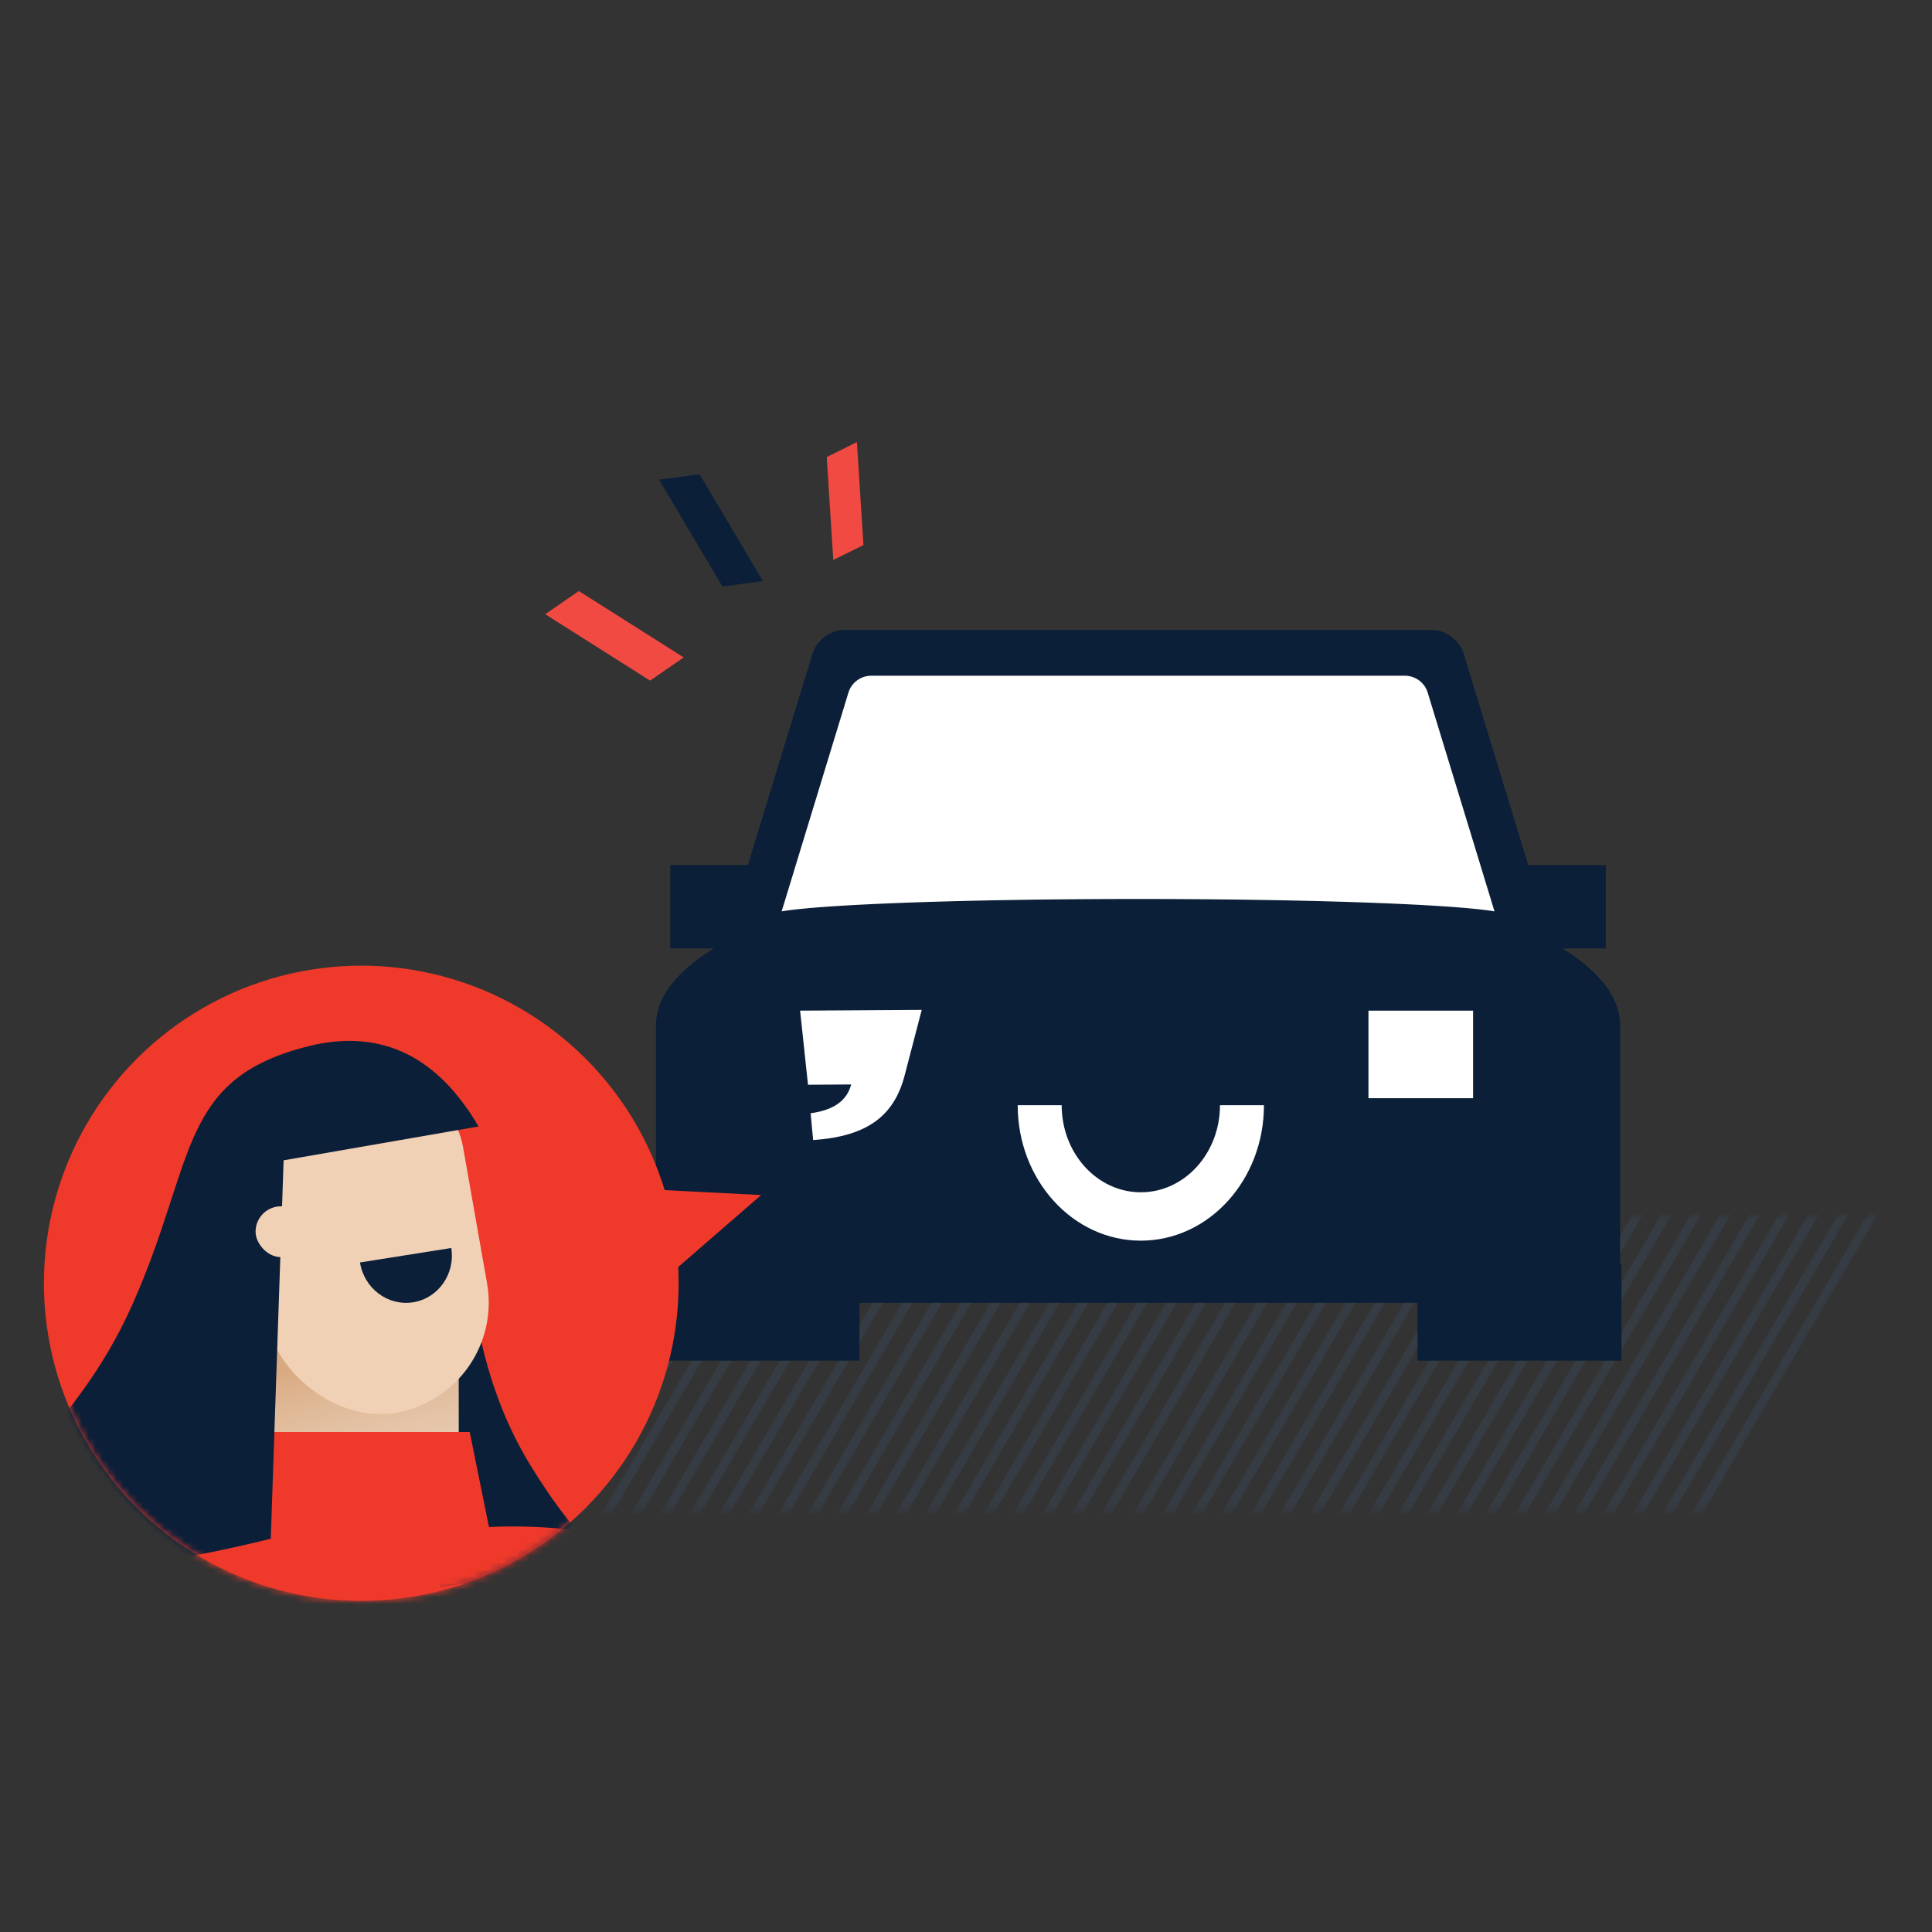
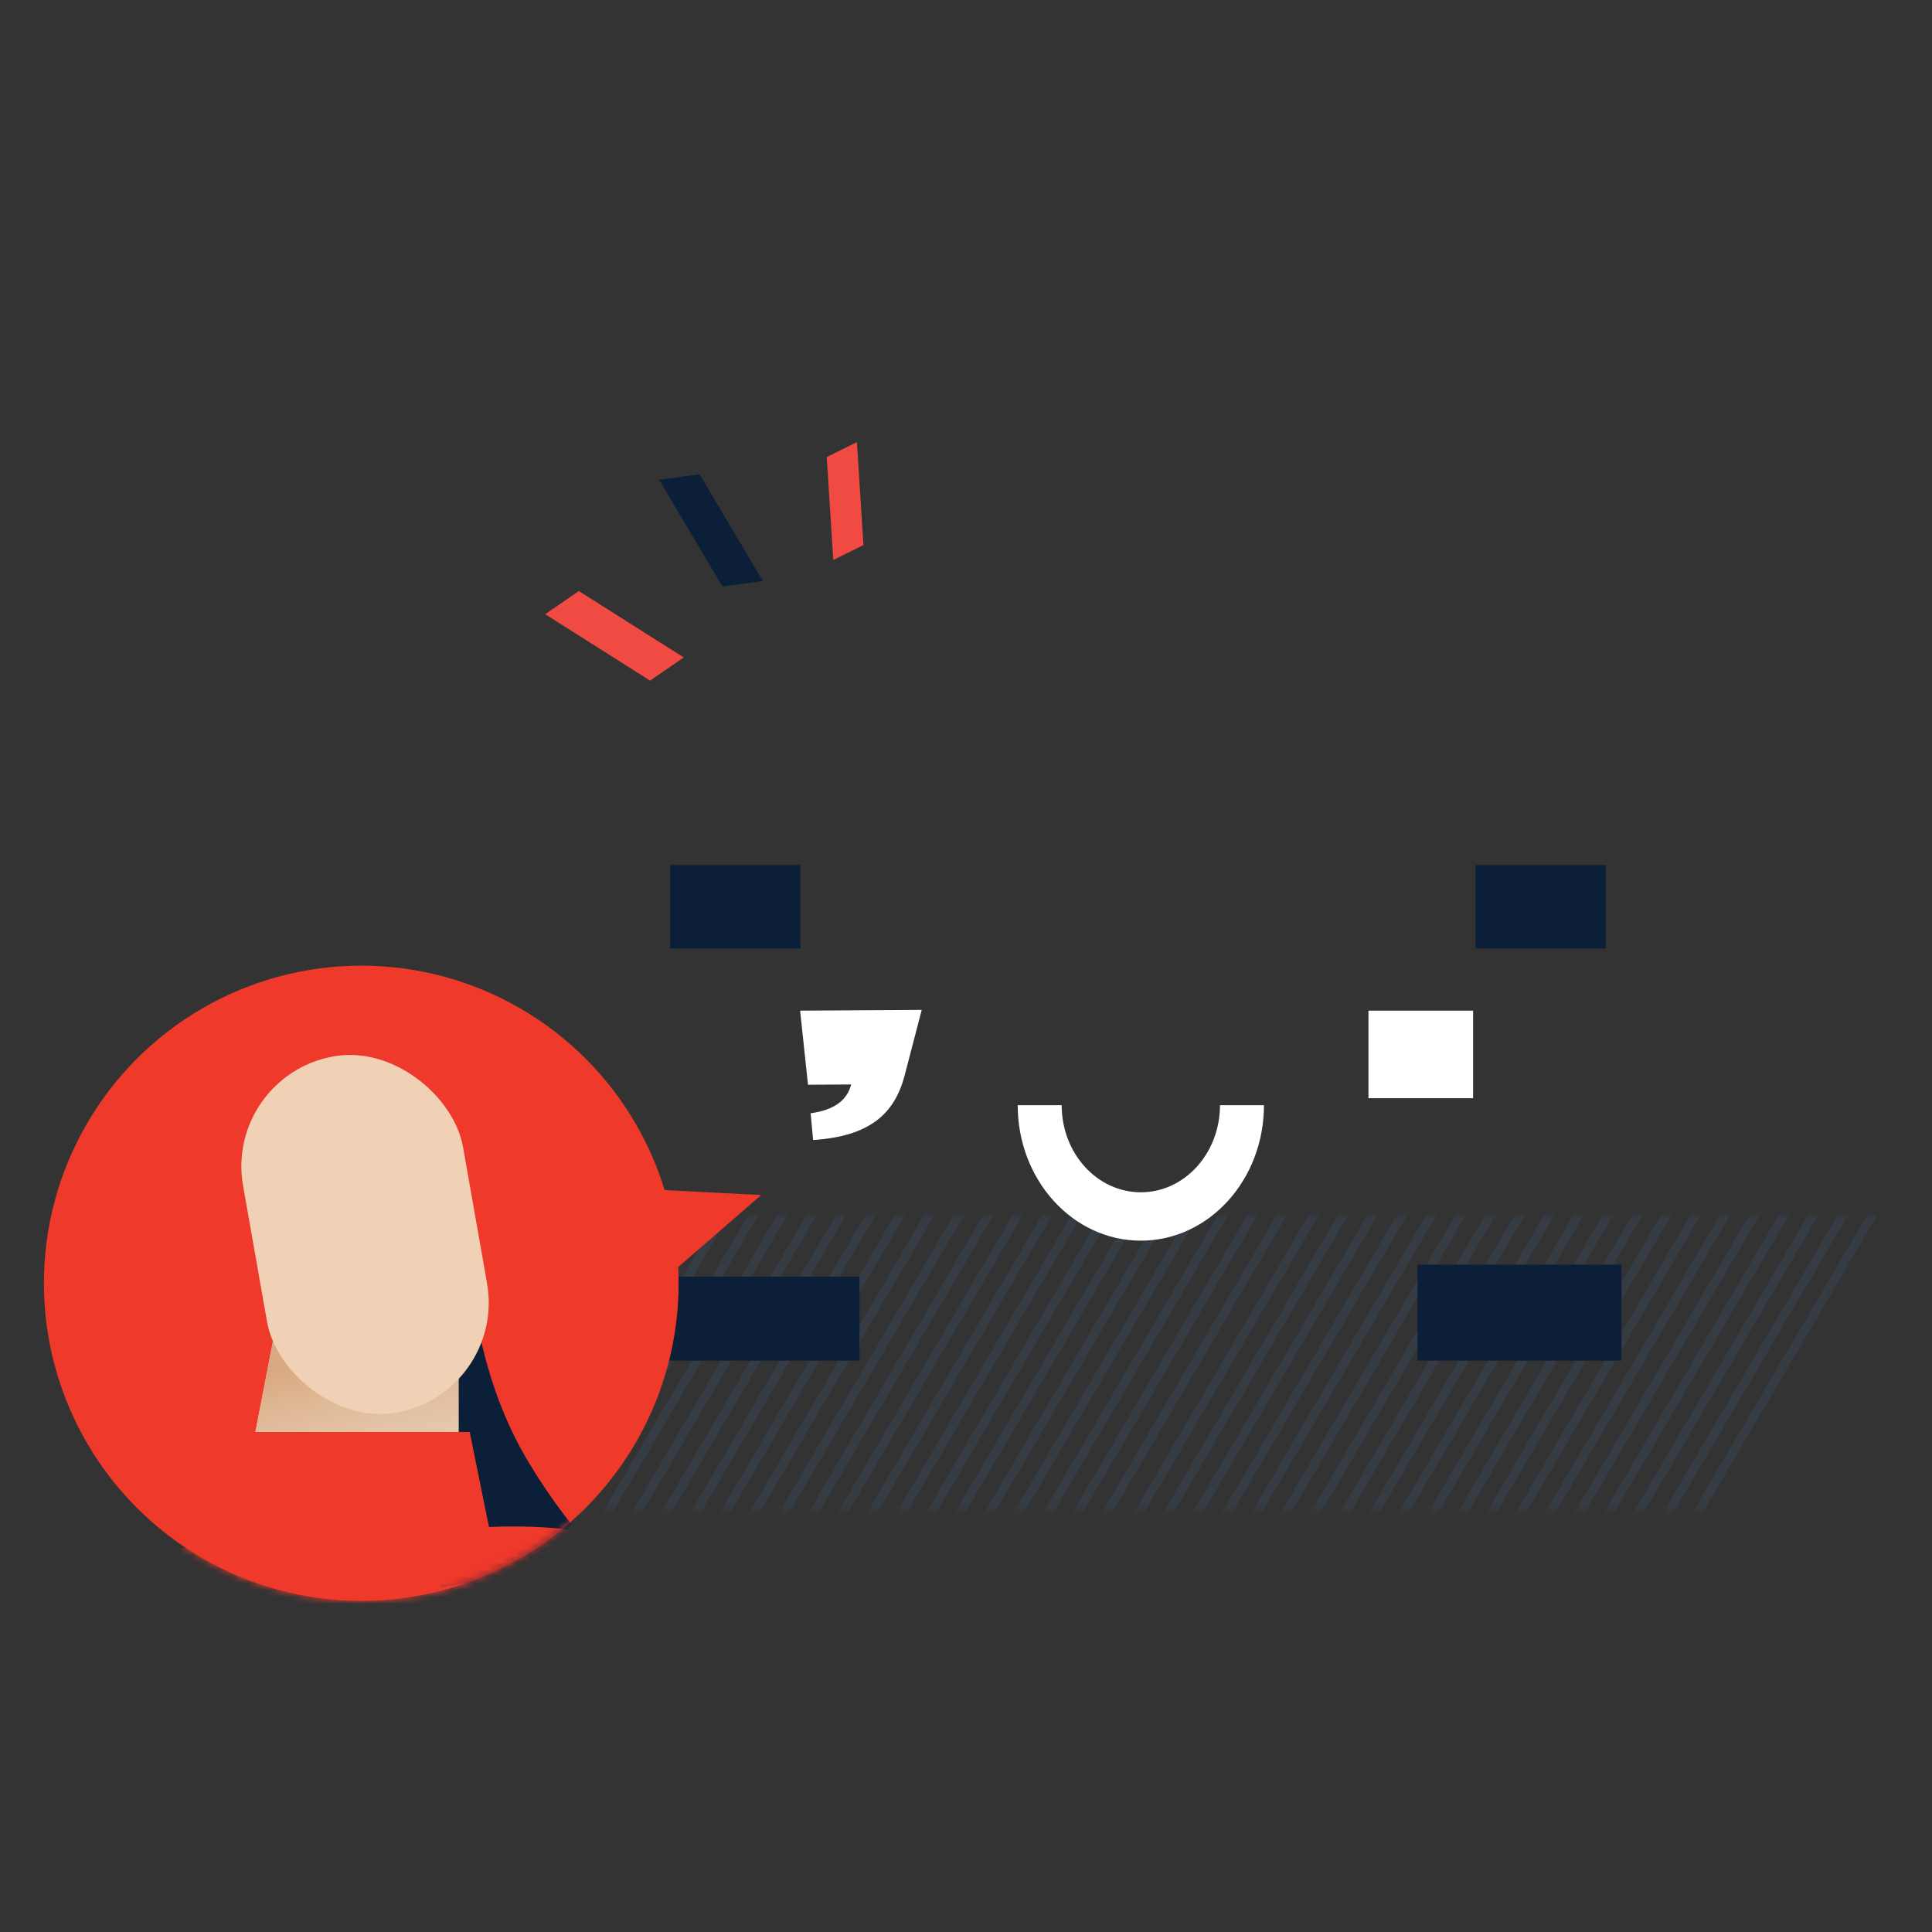
<svg xmlns="http://www.w3.org/2000/svg" xmlns:xlink="http://www.w3.org/1999/xlink" width="280" height="280" viewBox="0 0 280 280">
  <rect x="0" y="0" width="280" height="280" fill="#333333" stroke="none" />
  <defs>
    <path d="M25.514 0h189.091l-24.03 41.89a1.71 1.71 0 0 1-1.484.86H0L24.03.86A1.71 1.71 0 0 1 25.514 0z" id="vmwlj2myfa" />
    <path id="zm9k352tce" d="M40.247 41.093 34.04 73.124h32.548l-.032-32.03z" />
    <path d="M58.142.267 60.93 14.03c17.24-.704 27.477 3.551 30.708 12.765v26.37H0V19.447l22.487-3.161c2.295-6.36 3.443-11.7 3.443-16.02H58.142z" id="odw9uqudfg" />
    <linearGradient x1="62.374%" y1="138.726%" x2="33.829%" y2="19.977%" id="co9qiszwkf">
      <stop stop-color="#EEE" stop-opacity="0" offset="0%" />
      <stop stop-color="#D9AA81" offset="100%" />
    </linearGradient>
    <ellipse id="fq05omqepc" cx="45.995" cy="46.031" rx="45.995" ry="46.031" />
  </defs>
  <g fill="none" fill-rule="evenodd">
    <g transform="translate(58 176.19)">
      <mask id="8o0uo5kybb" fill="#fff">
        <use xlink:href="#vmwlj2myfa" />
      </mask>
      <g stroke="#3C4C60" stroke-width="1.282" mask="url(#8o0uo5kybb)" stroke-opacity=".376">
        <path d="M103.312-110.614 1.322 63.048M106.994-109.627 5.004 64.034M110.676-108.64 8.687 65.02M114.358-107.654 12.37 66.008M99.63-111.6-2.36 62.06M95.949-112.587-6.041 61.075M81.243-116.63-20.747 57.033M84.925-115.643-17.065 58.02M88.607-114.656-13.383 59.006M92.288-113.67-9.702 59.992M77.56-117.616-24.428 56.046M73.879-118.603-28.111 55.06M59.175-122.45-42.815 51.211M62.857-121.464-39.133 52.198M66.539-120.478-35.451 53.185M70.22-119.49-31.768 54.171M55.492-123.437-46.497 50.225M51.81-124.424-50.18 49.239M37.105-128.467-64.885 45.196M40.787-127.48-61.203 46.182M44.469-126.494-57.521 47.17M48.15-125.507-53.837 48.156M33.423-129.453-68.567 44.209M29.741-130.44-72.249 43.222M15.037-134.287-86.953 39.375M18.72-133.3-83.272 40.36M22.4-132.314-79.589 41.348M26.082-131.327-75.907 42.335M11.355-135.273-90.635 38.388M7.673-136.26-94.317 37.402M-7.033-140.303-109.023 33.36M-3.35-139.316-105.34 34.345M.331-138.33-101.658 35.332M4.013-137.343-97.976 36.319M-10.715-141.29l-101.99 173.662M-14.397-142.276l-101.99 173.662M125.38-104.793 23.391 68.87M129.062-103.806 27.073 69.855M132.744-102.82 30.755 70.842M136.427-101.833 34.437 71.829M121.698-105.78 19.71 67.883M118.016-106.766 16.026 66.896M169.519-92.957 67.529 80.706M173.2-91.97 71.21 81.692M176.882-90.984 74.892 82.68M180.564-89.997 78.574 83.666M165.837-93.943 63.847 79.719M162.155-94.93 60.165 78.733M147.45-98.778 45.461 74.885M151.133-97.791 49.143 75.872M154.815-96.804 52.825 76.858M158.497-95.818 56.507 77.845M143.768-99.764 41.778 73.898M140.086-100.75 38.096 72.911" />
        <g>
          <path d="M303.382-59.15 201.392 114.51M307.064-58.164l-101.99 173.662M310.746-57.177 208.757 116.484M314.428-56.19 212.44 117.47M299.7-60.137 197.71 113.524M296.019-61.124l-101.99 173.662M281.313-65.166l-101.99 173.662M284.995-64.18l-101.99 173.663M288.677-63.193l-101.99 173.662M292.358-62.207l-101.99 173.663M277.63-66.153 175.642 107.51M273.949-67.14l-101.99 173.663M259.245-70.987l-101.99 173.662M262.927-70l-101.99 173.662M266.609-69.014l-101.99 173.662M270.29-68.028 168.302 105.635M255.562-71.974 153.573 101.689M251.88-72.96 149.89 100.701M237.175-77.004 135.185 96.66M240.857-76.017 138.867 97.646M244.539-75.03 142.549 98.632M248.22-74.044 146.233 99.62M233.493-77.99 131.503 95.672M229.811-78.977 127.821 94.686M215.107-82.823 113.117 90.838M218.79-81.837 116.798 91.825M222.47-80.85 120.481 92.81M226.152-79.864 124.163 93.798M211.425-83.81 109.435 89.852M207.743-84.797 105.753 88.865M193.037-88.84 91.047 84.822M196.72-87.853 94.73 85.81M200.401-86.866 98.412 86.795M204.083-85.88 102.094 87.782M189.355-89.826 87.365 83.835M185.673-90.813 83.683 82.85M321.768-54.316 219.78 119.346M318.086-55.303 216.096 118.36" />
        </g>
      </g>
    </g>
    <path fill="#0B1F38" d="M213.858 137.454h18.864V125.37h-18.864zM97.138 137.454h18.863V125.37H97.138z" />
-     <path d="M113.28 132.084c6.013-1.034 26.86-1.798 51.65-1.798 24.81 0 45.674.765 51.667 1.801l-9.675-31.673a3.456 3.456 0 0 0-3.348-2.478h-77.275a3.456 3.456 0 0 0-3.349 2.478l-9.67 31.67zm121.522 16.508v40.219H95.06v-40.22c0-4.407 3.63-8.53 9.936-12.054.022-.102.05-.204.08-.307l12.673-41.5c.554-1.815 2.467-3.43 4.634-3.43h85.107c2.168 0 4.081 1.615 4.636 3.43l12.676 41.5c.032.106.06.213.082.319 6.296 3.52 9.918 7.639 9.918 12.043z" fill="#0B1F38" />
    <g fill="#FFF">
      <path d="M165.338 172.795c6.335 0 11.47-5.649 11.47-12.618h6.373c0 10.84-7.989 19.628-17.843 19.628-9.855 0-17.844-8.787-17.844-19.628h6.373c0 6.97 5.135 12.618 11.47 12.618zM115.957 146.47l1.143 10.738 6.261-.04c-.627 2.347-2.5 3.708-5.88 4.173l.363 3.881c8.07-.534 11.79-3.678 13.275-9.41l2.464-9.451-17.626.11zM198.327 159.158h15.165v-12.687h-15.165z" />
    </g>
-     <path d="M113.28 132.084c6.013-1.034 26.86-1.798 51.65-1.798 24.81 0 45.674.765 51.667 1.801l-9.675-31.673a3.456 3.456 0 0 0-3.348-2.478H126.3a3.456 3.456 0 0 0-3.348 2.478l-9.67 31.67z" fill="#FFF" />
    <path d="M235 183.279v13.913h-29.565v-13.913H235zm-110.435 1.739v12.174H95v-12.174h29.565z" fill="#0B1F38" />
    <g transform="translate(6.363 139.95)">
      <mask id="9ibx7j5iqd" fill="#fff">
        <use xlink:href="#fq05omqepc" />
      </mask>
      <use fill="#EF392A" xlink:href="#fq05omqepc" />
      <path d="M63.034 52.816c1.461 7.221 3.884 13.639 7.268 19.253 3.385 5.614 7.1 10.427 11.143 14.438l-23.988 3.555-.618-29.907 6.195-7.339z" fill="#0B1F38" mask="url(#9ibx7j5iqd)" />
      <g mask="url(#9ibx7j5iqd)">
        <g transform="translate(-6.47 10.336)">
          <use fill="#F1D1B5" xlink:href="#zm9k352tce" />
          <use fill="url(#co9qiszwkf)" xlink:href="#zm9k352tce" />
          <rect fill="#F1D1B5" transform="rotate(-10 53.014 28.624)" x="36.83" y="2.412" width="32.367" height="52.424" rx="16.183" />
-           <path d="M52.28 32.679c.596 3.766 4.04 6.35 7.694 5.772 3.652-.579 6.13-4.101 5.533-7.867L52.28 32.679z" fill="#0B1F38" />
          <use fill="#EF392A" xlink:href="#odw9uqudfg" transform="translate(10.041 56.984)" />
-           <path d="M69.462 12.97 41.21 17.877l-1.862 54.843C16.742 78.262 3.66 78.411.103 73.166c-.545-.803 1.27-1.028.937-1.96-2.93-8.194 9.68-13.25 18.208-32.325 9.497-21.244 6.43-33.13 26.416-37.747 9.987-2.144 17.92 1.801 23.798 11.837z" fill="#0B1F38" />
          <rect fill="#F1D1B5" x="37.146" y="24.542" width="8.518" height="7.362" rx="3.681" />
        </g>
      </g>
    </g>
    <g fill-rule="nonzero">
      <path fill="#F14A42" d="m124.189 64.075-4.371 2.161.948 14.917 4.371-2.16zM79.012 89.016l4.873-3.36L99.09 95.28l-4.873 3.36z" />
      <path fill="#0B1F38" d="m95.523 69.521 5.868-.782 9.178 15.479L104.7 85z" />
    </g>
    <path d="m82.077 171.751 28.24 1.444-17.061 14.796-11.179-16.24z" fill="#EF392A" />
  </g>
</svg>